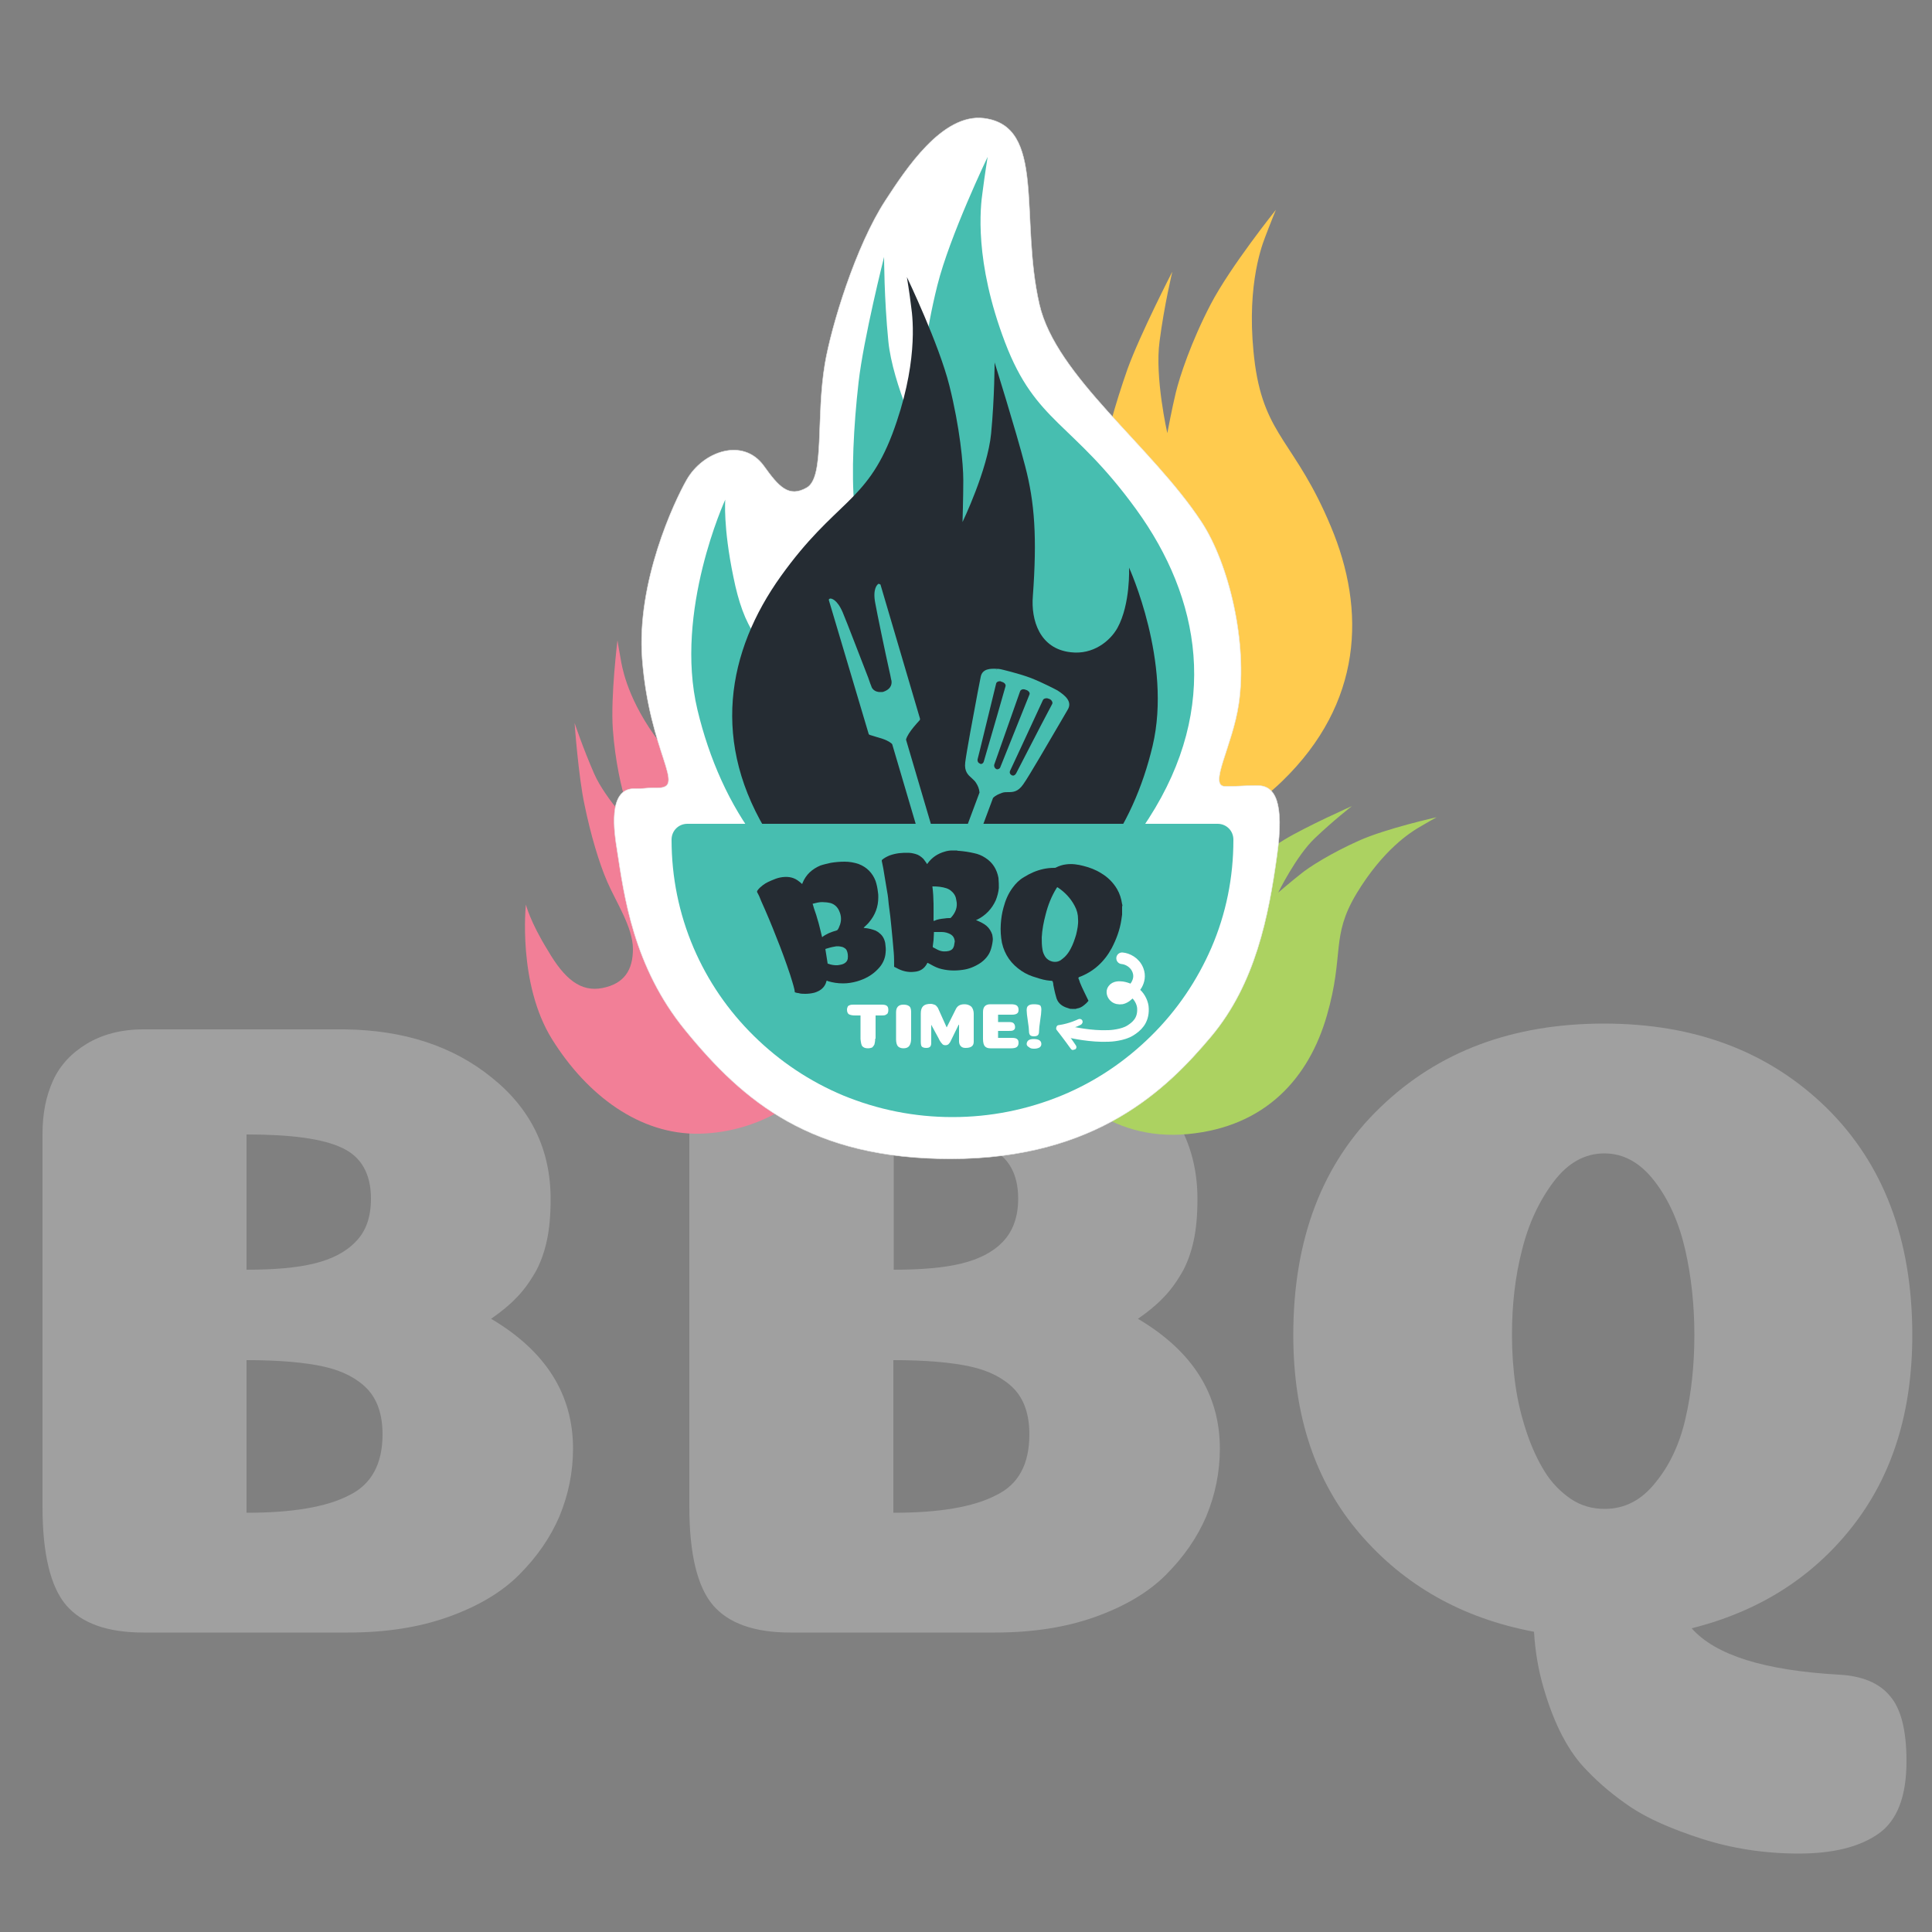
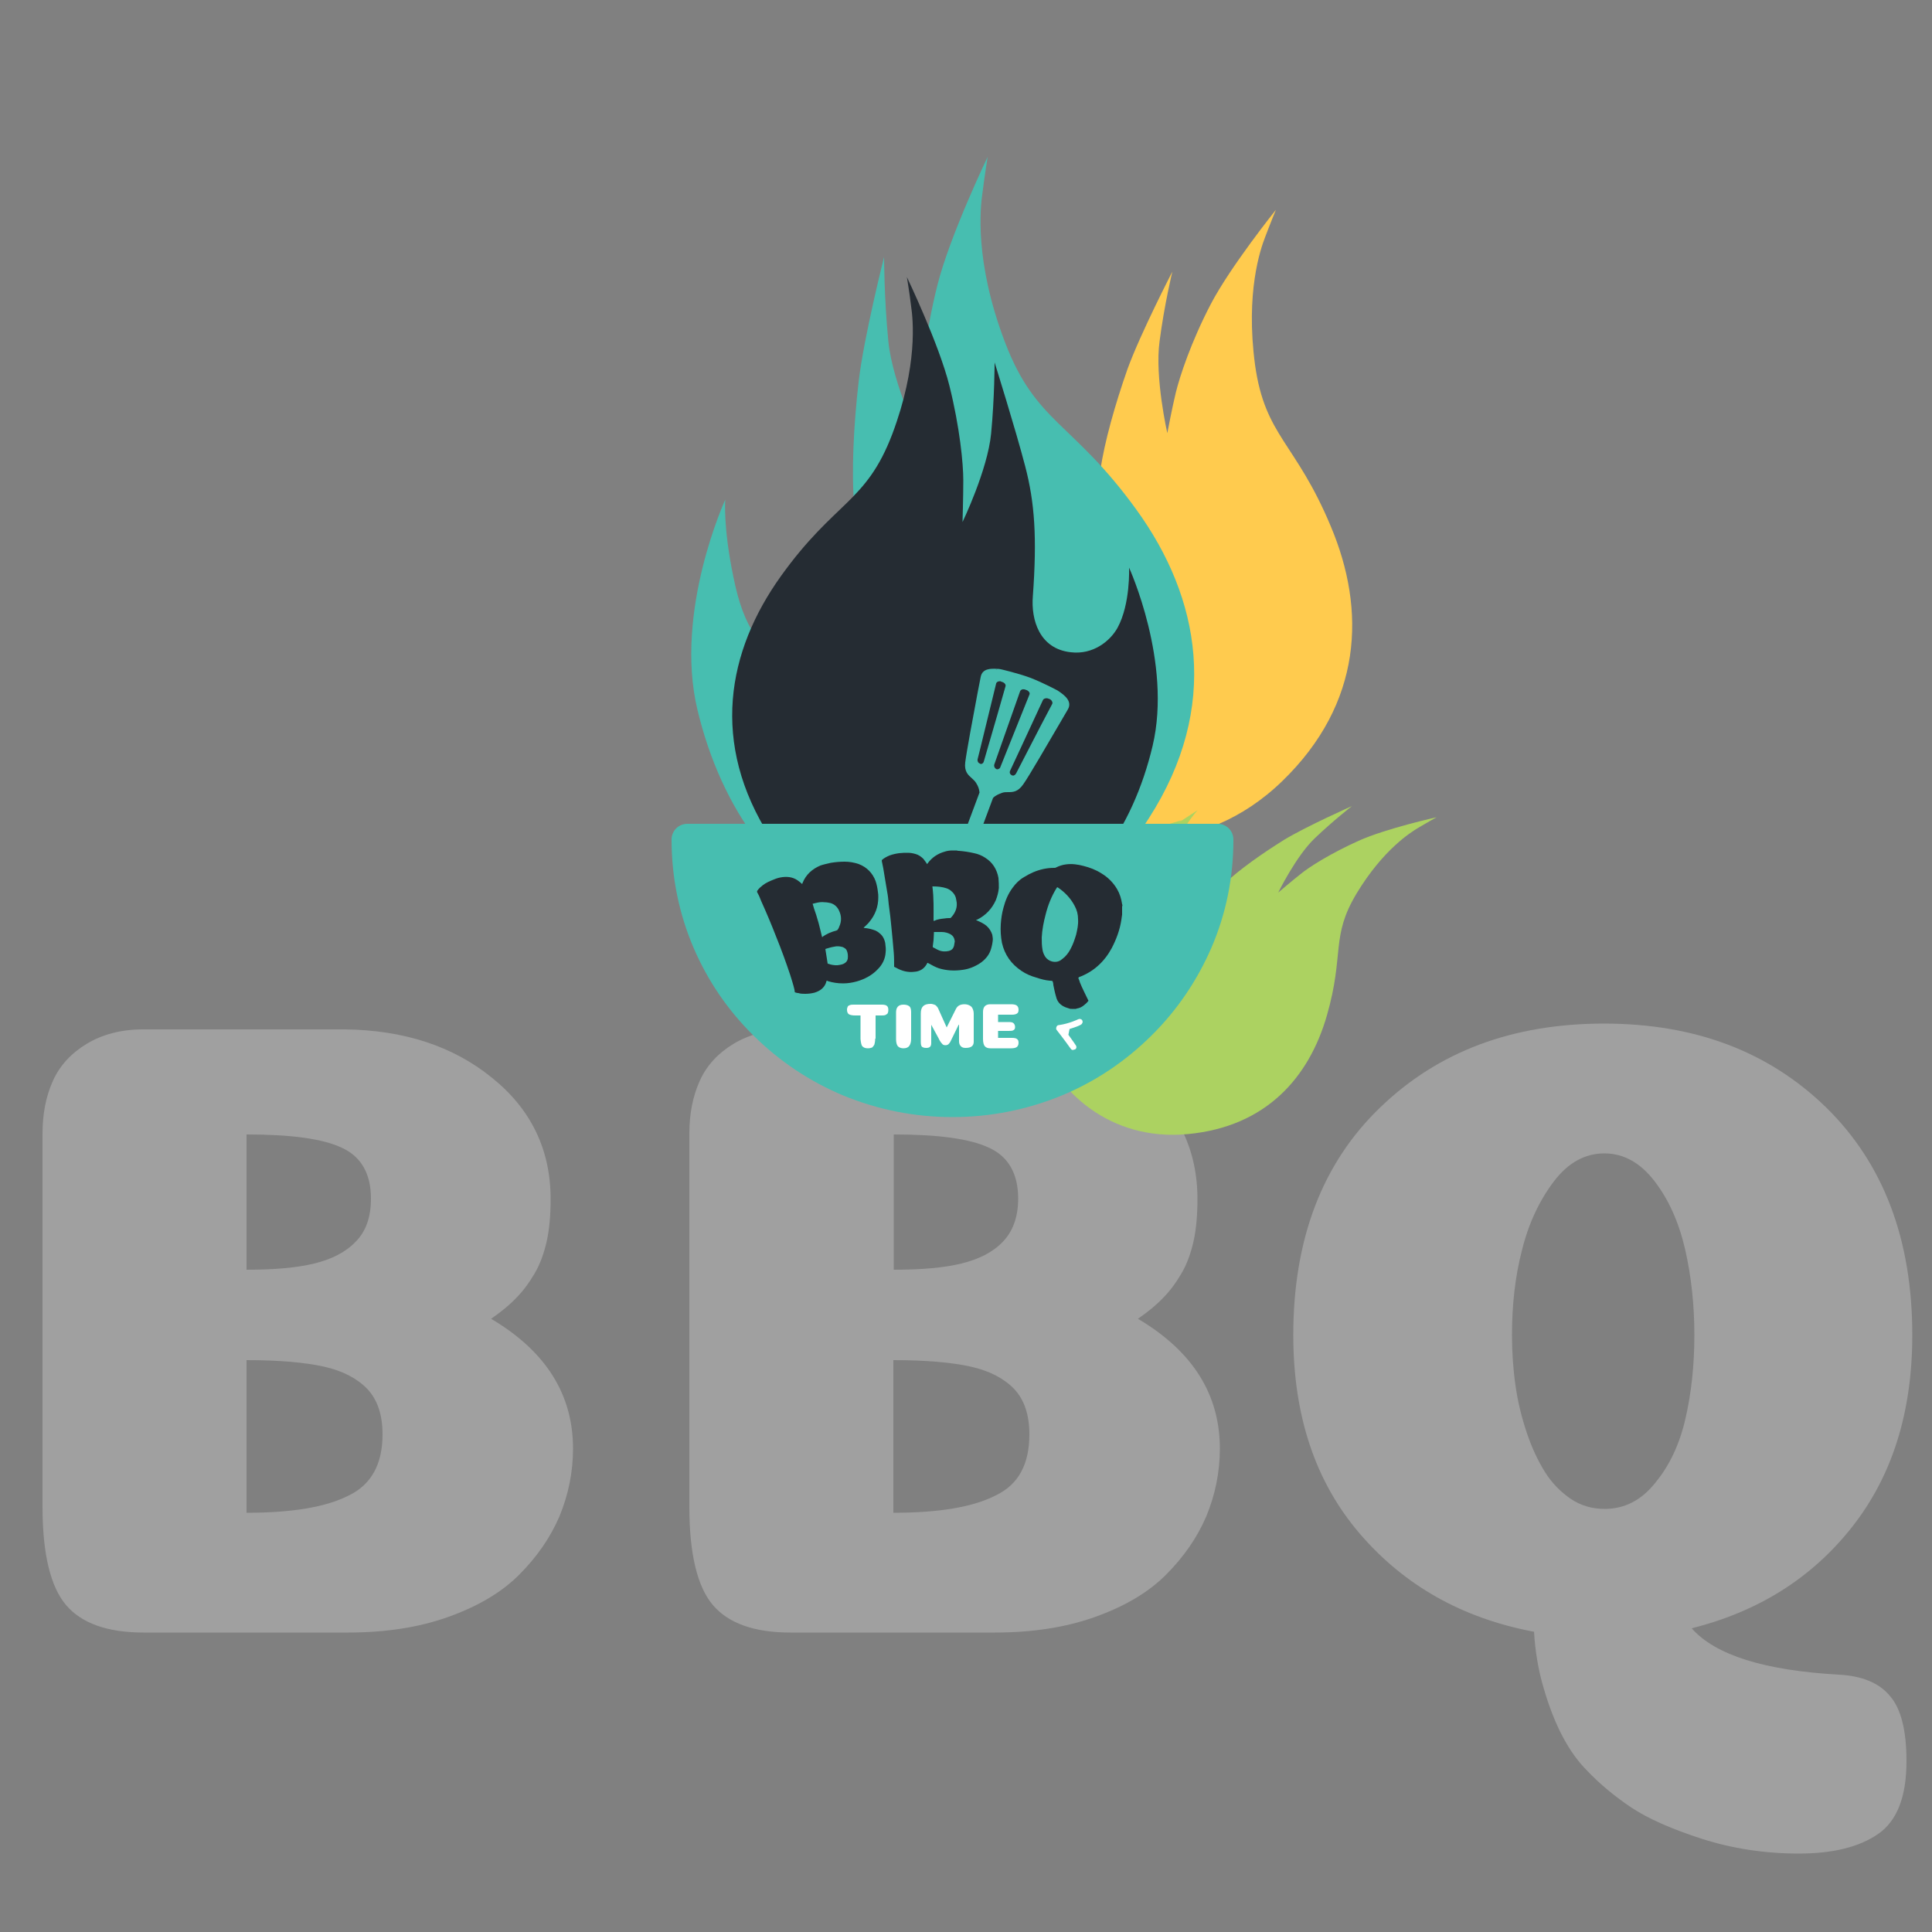
<svg xmlns="http://www.w3.org/2000/svg" width="450px" height="450px" version="1.1" x="0px" y="0px" viewBox="0 0 500 500" style="enable-background:new 0 0 500 500;" xml:space="preserve">
  <rect x="0" y="0" width="500" height="500" fill="#808080" stroke="none" />
  <style type="text/css">
	.st0{opacity:0.25;}
	.st1{fill:#FFFFFF;}
	.st2{fill:#F27F97;}
	.st3{fill:#FFCB4E;}
	.st4{fill:#ACD261;}
	.st5{fill:#FFFFFF;stroke:#E6E6E6;stroke-width:0.126;stroke-linecap:round;stroke-linejoin:round;stroke-miterlimit:10;}
	.st6{fill:#47BEB0;}
	.st7{fill:#252C33;}
	.st8{fill:none;stroke:#FFFFFF;stroke-width:3;stroke-linecap:round;stroke-linejoin:round;stroke-miterlimit:10;}
</style>
  <g id="Layer_3" class="st0">
    <g>
      <path class="st1" d="M127.1,341.3c14.2,8.4,21.2,19.6,21.2,33.6c0,6.1-1.2,11.9-3.5,17.5c-2.4,5.6-5.9,10.6-10.5,15.2    c-4.6,4.6-10.8,8.2-18.4,10.9c-7.6,2.7-16.2,4-25.8,4h-53c-9.3,0-16-2.4-20-7.1c-4-4.7-6.1-13.2-6.1-25.4v-96.6    c0-5.2,0.9-9.7,2.7-13.7c1.8-4,4.8-7.2,8.8-9.6c4-2.4,8.9-3.7,14.5-3.7h52.3c15.2,0.2,27.9,4.3,38,12.5    c10.1,8.1,15.2,18.6,15.2,31.4c0,4.1-0.3,7.7-1,10.9c-0.7,3.1-1.7,5.9-3.1,8.3c-1.4,2.4-3,4.6-4.8,6.4    C131.9,337.7,129.7,339.5,127.1,341.3z M96,310.2c0-6.4-2.5-10.8-7.4-13.1c-5-2.4-13.2-3.5-24.8-3.5v35c7.2,0,13-0.5,17.5-1.6    c4.5-1.1,8.1-2.9,10.7-5.6C94.7,318.7,96,315,96,310.2z M99,371.2c0-5-1.3-8.9-3.9-11.7c-2.6-2.7-6.3-4.7-11.2-5.8    c-4.9-1.1-11.6-1.7-20.1-1.7v39.5c11.9,0,20.7-1.5,26.5-4.5C96.1,384.2,99,378.9,99,371.2z" />
      <path class="st1" d="M294.5,341.3c14.2,8.4,21.2,19.6,21.2,33.6c0,6.1-1.2,11.9-3.5,17.5c-2.4,5.6-5.9,10.6-10.5,15.2    c-4.6,4.6-10.8,8.2-18.4,10.9c-7.6,2.7-16.2,4-25.8,4h-53c-9.3,0-16-2.4-20-7.1c-4-4.7-6.1-13.2-6.1-25.4v-96.6    c0-5.2,0.9-9.7,2.7-13.7c1.8-4,4.8-7.2,8.8-9.6c4-2.4,8.9-3.7,14.5-3.7h52.3c15.2,0.2,27.9,4.3,38,12.5    c10.1,8.1,15.2,18.6,15.2,31.4c0,4.1-0.3,7.7-1,10.9c-0.7,3.1-1.7,5.9-3.1,8.3c-1.4,2.4-3,4.6-4.8,6.4    C299.3,337.7,297.1,339.5,294.5,341.3z M263.5,310.2c0-6.4-2.5-10.8-7.4-13.1c-5-2.4-13.2-3.5-24.8-3.5v35c7.2,0,13-0.5,17.5-1.6    c4.5-1.1,8.1-2.9,10.7-5.6C262.1,318.7,263.5,315,263.5,310.2z M266.4,371.2c0-5-1.3-8.9-3.9-11.7c-2.6-2.7-6.3-4.7-11.2-5.8    c-4.9-1.1-11.6-1.7-20.1-1.7v39.5c11.9,0,20.7-1.5,26.5-4.5C263.6,384.2,266.4,378.9,266.4,371.2z" />
      <path class="st1" d="M475.9,433.4c5.9,0.3,10.4,2.1,13.2,5.5c2.9,3.3,4.3,9,4.3,16.9c0,9.1-2.4,15.4-7.3,18.8    c-4.9,3.4-11.7,5.1-20.6,5.1c-8.8,0-17.2-1.3-25-3.8c-7.8-2.5-13.9-5.2-18.3-8.1c-4.3-2.9-8.2-6.1-11.5-9.6    c-2.3-2.3-4.4-5.2-6.3-8.8c-1.9-3.6-3.5-7.7-4.9-12.5c-1.4-4.7-2.2-9.6-2.5-14.6c-18.6-3.5-33.6-12-45.1-25.4    c-11.5-13.4-17.2-30.5-17.2-51.4c0-24.8,7.5-44.5,22.5-58.9c15-14.5,34.3-21.7,57.9-21.7c23.5,0,42.6,7.2,57.5,21.7    c14.8,14.5,22.3,34.1,22.3,58.9c0,20-5.2,36.5-15.6,49.7c-10.4,13.2-24.3,21.9-41.5,26.2C444,428.4,456.7,432.3,475.9,433.4z     M436.2,367.1c1.5-6.5,2.3-13.7,2.3-21.6c0-7.8-0.8-15.2-2.4-22.2c-1.6-6.9-4.2-12.8-7.9-17.6c-3.7-4.8-8-7.2-13-7.2    c-5,0-9.4,2.4-13.1,7.3c-3.7,4.9-6.5,10.8-8.2,17.7c-1.8,6.9-2.6,14.3-2.6,22c0,4.4,0.3,8.8,0.9,13c0.6,4.3,1.6,8.3,2.9,12.2    c1.3,3.9,2.9,7.3,4.7,10.2c1.8,2.9,4.1,5.2,6.7,7c2.7,1.8,5.6,2.6,8.8,2.6c5.2,0,9.6-2.3,13.2-6.9    C432.1,379.2,434.7,373.7,436.2,367.1z" />
    </g>
  </g>
  <g id="Layer_2">
    <g>
-       <path class="st2" d="M136.1,234.1c0,0-2.2,20.5,6.8,34.9c9,14.4,22.6,24.7,38.1,24.4c15.5-0.3,34-9.5,39.4-31.1    c5.5-21.6-3.6-37.8-18.3-48.4c-14.8-10.6-20.6-8.4-29.7-19.6c-9.2-11.2-11.1-20.2-11.6-22.8c-0.5-2.6-1-5.8-1-5.8    s-1.8,14.6-1.2,23s2.3,15.5,3.3,18.6c1,3.1,2.8,7.8,2.8,7.8s-8-8.2-10.9-14.8c-2.9-6.6-5.1-13.2-5.1-13.2s1,14,2.6,21.3    c1.5,7.3,3.7,14.9,5.9,19.9c2.2,5.1,6.6,11.7,6.6,17.3c0,5.5-2.3,9-7.9,10.1c-5.6,1.1-9.8-2.3-14.1-9.7    C137.2,238.6,136.1,234.1,136.1,234.1" />
-     </g>
+       </g>
    <g>
      <path class="st3" d="M257.9,113.8c0,0-16.3,21.1-16.2,43.1c0.2,22,8.2,42.6,25.5,52.8c17.3,10.2,44,12.5,64.7-7.6    c20.7-20.1,21.7-44.1,12.5-65.9c-9.1-21.8-17-23.2-19.6-41.8c-2.5-18.7,1.4-29.9,2.6-33c1.2-3.2,2.8-7.1,2.8-7.1    S318.4,69,313.3,78.8s-8,18.7-9,22.8c-1,4.1-2.2,10.5-2.2,10.5s-3.3-14.5-2-23.8c1.2-9.3,3.3-18,3.3-18s-8.3,16.1-11.6,25.2    c-3.2,9.1-6,19-7,26.1c-1,7.1-0.7,17.4-4.4,23.5c-3.7,6-8.7,8.3-15.6,5.8c-7-2.5-9.3-9.2-9-20.3    C256.1,119.5,257.9,113.8,257.9,113.8" />
    </g>
    <g>
-       <path class="st4" d="M305.8,212.3c0,0-18.3,4.4-28,16.5c-9.6,12.2-14.3,27-9.3,40.3c5,13.2,18.6,26.3,38.9,24.4    c20.3-1.9,31.4-14.7,36-30.7c4.6-16,0.9-20.3,7.7-31.6c6.9-11.4,14-15.8,16-17c2-1.2,4.7-2.7,4.7-2.7s-13.1,2.9-20.2,6.1    c-7.1,3.2-12.7,6.7-15,8.6c-2.3,1.8-5.8,4.8-5.8,4.8s4.6-9.4,9.4-14c4.8-4.6,9.7-8.4,9.7-8.4s-11.7,5.2-17.5,8.7    c-5.8,3.6-11.7,7.8-15.3,11.2c-3.7,3.5-8.1,9.3-12.8,11c-4.7,1.7-8.5,0.7-11.2-3.7s-1-9.2,4-15.1    C302.3,214.7,305.8,212.3,305.8,212.3" />
+       <path class="st4" d="M305.8,212.3c0,0-18.3,4.4-28,16.5c-9.6,12.2-14.3,27-9.3,40.3c5,13.2,18.6,26.3,38.9,24.4    c20.3-1.9,31.4-14.7,36-30.7c4.6-16,0.9-20.3,7.7-31.6c6.9-11.4,14-15.8,16-17c2-1.2,4.7-2.7,4.7-2.7s-13.1,2.9-20.2,6.1    c-7.1,3.2-12.7,6.7-15,8.6c-2.3,1.8-5.8,4.8-5.8,4.8s4.6-9.4,9.4-14c4.8-4.6,9.7-8.4,9.7-8.4s-11.7,5.2-17.5,8.7    c-5.8,3.6-11.7,7.8-15.3,11.2c-4.7,1.7-8.5,0.7-11.2-3.7s-1-9.2,4-15.1    C302.3,214.7,305.8,212.3,305.8,212.3" />
    </g>
  </g>
  <g id="Layer_1">
-     <path class="st5" d="M166.2,170.5c-1.5-19.9,8.3-40.7,11.5-46.3c4.2-7.4,14.6-11.1,20-3.6c3.8,5.3,6.4,8.3,11.1,5.6   c4.7-2.7,2.3-18,4.7-32.1c1.6-9.5,7.9-30.4,15.7-42.3c5.1-7.8,14.6-22.5,25.4-21.2c16.2,2,9.2,25.6,14.4,48.2   c4.3,18.6,29,36.6,41.9,56.2c7.2,10.9,12,31.4,9.7,47.1c-1.6,11-8,21.4-3.5,21.4c4.5,0,3.9-0.2,8.4-0.2s6.9,4.3,5,18   c-2.2,15.9-5.6,33.3-17.1,47c-11.2,13.3-29.4,31.6-67.4,31.6c-36,0-53.5-14.7-68.6-33.2c-13.6-16.6-15.9-35.1-17.7-46.7   c-0.7-4.4-2.6-16.1,4.6-15.9c2.6,0.1,1.4-0.2,5.9-0.2C177.7,203.9,168.1,195.1,166.2,170.5z" />
    <path class="st6" d="M187.7,129.3c0,0-13.3,28.9-7.2,54.4s21,47.3,43.8,54.4c22.8,7.2,54.4,2.7,73-26.3   c18.6-28.9,13.3-57.1-3.2-79.9s-26-22.3-34-43.3c-8-21-6.4-35-5.8-39c0.5-4,1.3-9,1.3-9s-9.8,20.4-13,33.2   c-3.2,12.7-4.2,23.9-4.2,28.9s0.3,12.7,0.3,12.7s-7.7-15.9-8.8-27.1c-1.1-11.2-1.1-21.8-1.1-21.8s-5.3,21-6.6,32.4   s-1.9,23.6-1.1,32.1c0.8,8.5,3.9,20.4,1.2,28.5c-2.7,8-7.8,12-16.6,11c-8.8-1.1-13.3-8.2-15.9-21.2   C187.1,136.3,187.7,129.3,187.7,129.3z" />
    <path class="st7" d="M292.2,146.9c0,0,11.2,24.5,6.1,46.1s-17.8,40-37.1,46.1s-46.1,2.2-61.8-22.3s-11.2-48.3,2.7-67.7   s22-18.9,28.8-36.7c6.7-17.8,5.4-29.7,4.9-33.1c-0.4-3.4-1.1-7.6-1.1-7.6s8.3,17.3,11,28.1s3.6,20.2,3.6,24.5s-0.2,10.8-0.2,10.8   s6.5-13.5,7.4-22.9c0.9-9.4,0.9-18.4,0.9-18.4s5.4,17.2,7.9,26.8c2.5,9.5,3.1,18.6,2,33.7c-0.5,6.1,1.7,13.6,9.8,14.5   c5.8,0.7,10.2-2.9,12.1-6.3C292.6,156.3,292.2,146.9,292.2,146.9z" />
    <path class="st6" d="M273.7,178.7c0,0-3.9-2.1-7.1-3.3c-3.2-1.2-7.6-2.2-7.6-2.2c-0.4-0.1-0.7-0.1-1-0.1c-1.6-0.1-3.8-0.1-4.2,2.1   c-0.1,0.6-0.4,2.1-0.8,4.1c-1.1,5.8-2.9,15.5-3.2,18c-0.3,2.4,0.8,3.3,1.7,4.1c0.4,0.4,0.8,0.7,1.1,1.2c0.5,0.8,0.8,1.5,0.9,2.5   l-6.3,16.9l-1.7-0.6c-0.1,0-0.1,0-0.2,0c-0.3,0-0.7,0.1-0.8,0.4l-0.3,0.5c-0.2,0.3-0.2,0.8,0,1.1c0.5,0.7,1.2,2.1,0.5,3.8   c-0.4,1-1.1,2.3-2.1,3.9c-1.4,2.5-3.2,5.5-4.3,8.7l-0.2,0.6c-1.9,5.2-3.8,10.6-0.2,11.9c0.3,0.1,0.6,0.2,0.8,0.2   c3.1,0.3,5-4.6,6.8-9.3l0.3-0.6c1.2-3.2,1.9-6.6,2.4-9.4c0.3-1.8,0.7-3.3,1-4.3c0.6-1.7,2.1-2.3,2.9-2.5c0.4-0.1,0.7-0.5,0.8-0.8   l0.1-0.6c0.1-0.4-0.2-0.8-0.6-1l-1.7-0.6l6.3-16.9c0.7-0.7,1.5-1,2.3-1.3c0.5-0.2,1-0.2,1.6-0.2c1.2,0,2.5,0,3.9-2   c1.5-2.1,6.4-10.6,9.4-15.7c1-1.7,1.8-3.1,2.1-3.6C277.6,181.6,275.7,180,273.7,178.7z M237.6,250.3c0.1,0.3,0.4,0.5,0.7,0.6   C238,250.8,237.8,250.6,237.6,250.3z M238.4,250.7c-0.2-0.1-0.4-0.3-0.6-0.5c-0.1-0.2-0.1-0.5,0-0.7l0.4-1c0.2-0.4,0.6-0.7,1-0.6   c0.1,0,0.2,0,0.3,0.1c0.2,0.1,0.4,0.3,0.6,0.5c0.1,0.2,0.1,0.5,0,0.7l-0.4,1c-0.2,0.4-0.6,0.7-1,0.6   C238.5,250.8,238.4,250.8,238.4,250.7z M238.6,252.3C238.6,252.3,238.6,252.3,238.6,252.3C238.6,252.3,238.7,252.3,238.6,252.3   C238.7,252.3,238.7,252.3,238.6,252.3z M245.2,221.5C245.2,221.5,245.2,221.5,245.2,221.5C245.2,221.5,245.2,221.5,245.2,221.5   C245.2,221.5,245.2,221.5,245.2,221.5z M244.7,224.1c-0.2-0.4-0.3-0.7-0.5-0.9c0,0-0.1-0.1-0.1-0.2c0,0.1,0,0.1,0.1,0.2   C244.4,223.5,244.5,223.8,244.7,224.1c0.1,0.2,0.1,0.4,0.2,0.6C244.8,224.5,244.8,224.3,244.7,224.1z M252.4,226   c0.1-0.1,0.1-0.2,0.2-0.2C252.5,225.8,252.4,225.9,252.4,226z M252.3,224.1c0,0,0.1,0,0.1,0.1C252.3,224.1,252.3,224.1,252.3,224.1   l-0.4-0.2L252.3,224.1z M252,226.2c0,0,0.1,0,0.1,0C252.1,226.1,252,226.2,252,226.2c-0.2,0-0.3,0.1-0.5,0.2   C251.7,226.3,251.8,226.2,252,226.2z M258,173.3L258,173.3c0,0-0.1,0-0.2,0C257.9,173.2,257.9,173.3,258,173.3z M253.6,197.6   c-0.4-0.1-0.7-0.6-0.6-1.1l0.6-2.4l4.2-17.2c0.1-0.4,0.5-0.6,1-0.6c0.1,0,0.2,0,0.3,0.1l0.3,0.1c0.6,0.2,1,0.7,0.8,1.2l-2,7   c-1.2,4.1-2.4,8.2-3.6,12.4c-0.1,0.4-0.5,0.7-0.9,0.6C253.7,197.6,253.6,197.6,253.6,197.6z M257.7,199.2c0.1,0,0.2,0,0.2,0.1   C257.9,199.2,257.8,199.2,257.7,199.2z M257.8,199c-0.4-0.2-0.6-0.7-0.5-1.1l6.7-19c0.1-0.3,0.5-0.6,1-0.5c0.1,0,0.2,0,0.4,0.1   l0.3,0.1c0.3,0.1,0.6,0.4,0.7,0.6c0.1,0.2,0.1,0.4,0,0.6c-2.5,6.2-5,12.5-7.5,18.7c-0.1,0.4-0.5,0.6-0.9,0.6   C257.9,199.1,257.9,199,257.8,199z M259.2,204.9c-0.1,0-0.3,0.1-0.4,0.1C259,205,259.1,205,259.2,204.9c0.1,0,0.2-0.1,0.3-0.1   C259.5,204.8,259.3,204.9,259.2,204.9z M262.1,200.7c-0.1,0-0.2,0-0.3-0.1c-0.2-0.1-0.3-0.2-0.4-0.4c-0.1-0.2-0.1-0.5,0-0.7l2.8-6   c1.9-4.1,3.8-8.2,5.7-12.3c0.1-0.3,0.5-0.5,1-0.5c0.2,0,0.3,0.1,0.4,0.1c0.1,0,0.2,0.1,0.3,0.1c0.3,0.1,0.6,0.4,0.7,0.7   c0.1,0.2,0.1,0.4,0,0.6l-3,5.7l-6.3,12.2C262.8,200.5,262.4,200.8,262.1,200.7z" />
    <g>
-       <path class="st6" d="M254.2,267c0.2,0,0.4,0,0.6-0.1c1.1-0.3,1.8-1.3,1.5-2.2l-0.4-1.5c-0.2-0.7-1-1.2-1.9-1.1    c-0.2,0-0.4,0-0.6,0.1c-1.1,0.3-1.8,1.3-1.5,2.2l0.4,1.5C252.4,266.6,253.3,267,254.2,267 M227.4,151.1c-0.1,0-0.1,0-0.2,0.1    c-0.1,0.1-1.4,1.1-0.7,4.8c0.5,2.8,2.6,12.9,3.7,17.8c0.3,1.2,0.4,2.1,0.5,2.3c0.1,0.6,0.2,2.1-2,2.9c-0.2,0.1-0.5,0.1-0.7,0.1    c-1.7,0.1-2.4-1-2.5-1.5c-0.1-0.2-0.4-1-0.8-2.2c-1.8-4.6-5.5-14.3-6.6-16.9c-1.5-3.5-3-3.6-3.2-3.6c0,0,0,0,0,0    c-0.1,0-0.2,0.1-0.3,0.1c-0.1,0.1-0.1,0.2-0.1,0.3l10.3,34.6c0,0.1,0.1,0.2,0.3,0.3c0,0,2,0.6,3.3,1c1.5,0.5,2.4,1.2,2.5,1.4    l9.5,32.2l-4.4,1.3c-0.7,0.2-1.2,0.9-1.2,1.5l0,0.9c0,0.6,0.6,1.2,1.2,1.4c1.3,0.3,3.7,1.3,4.4,3.7c0.4,1.4,0.6,3.7,0.9,6.4    c0.4,4.2,0.8,9.4,2.3,14.2l0.3,1c2.2,7.1,4.5,14.5,10,14.2c0.5,0,1-0.1,1.5-0.3c2.9-0.9,4.4-3.1,4.3-6.9c-0.1-3.2-1.2-7.2-2.2-11    l-0.3-1c-1.3-4.8-3.8-9.4-5.7-13.1c-1.3-2.4-2.3-4.4-2.8-5.9c-0.7-2.4,0.7-4.5,1.7-5.6c0.5-0.5,0.6-1.3,0.3-1.8l-0.5-0.8    c-0.3-0.4-0.8-0.7-1.4-0.7c-0.1,0-0.3,0-0.4,0.1l-4.4,1.3l-9.5-32.2c-0.1-0.2,0.4-1.3,1.3-2.5c0.8-1.1,2.2-2.6,2.2-2.6    c0.1-0.1,0.1-0.2,0.1-0.4l-10.2-34.6c0-0.1-0.1-0.2-0.2-0.2C227.5,151.1,227.5,151.1,227.4,151.1L227.4,151.1z M254.1,266.6    c-0.7,0-1.4-0.3-1.5-0.9l-0.4-1.5c-0.1-0.3,0-0.7,0.2-1c0.2-0.3,0.6-0.6,1.1-0.7c0.2,0,0.3-0.1,0.5-0.1c0.7,0,1.4,0.3,1.5,0.9    l0.4,1.5c0.2,0.7-0.4,1.5-1.3,1.8C254.4,266.6,254.3,266.6,254.1,266.6L254.1,266.6z" />
-     </g>
+       </g>
    <g>
      <path class="st6" d="M315.1,217.3L315.1,217.3 M315.1,213.2L315.1,213.2H177.9c-2.3,0-4.1,1.8-4.1,4.1c0,9.7,1.9,19.1,5.7,28    c3.7,8.6,8.9,16.2,15.6,22.8c6.7,6.6,14.5,11.8,23.1,15.4c9,3.7,18.5,5.6,28.3,5.6s19.3-1.9,28.3-5.6c8.7-3.6,16.4-8.8,23.1-15.4    c6.7-6.6,11.9-14.3,15.6-22.8c3.8-8.8,5.7-18.2,5.7-27.9c0,0,0,0,0-0.1C319.2,215,317.4,213.2,315.1,213.2L315.1,213.2z     M315.1,221.4L315.1,221.4L315.1,221.4L315.1,221.4z" />
    </g>
    <g>
      <path class="st1" d="M226.5,268.8c0,0.6-0.1,1.1-0.2,1.5c-0.2,0.4-0.4,0.6-0.6,0.8c-0.3,0.1-0.6,0.2-1.1,0.2    c-0.7,0-1.1-0.2-1.4-0.5c-0.3-0.3-0.4-1-0.5-1.9l0-6.1h-1.4c-0.7,0-1.2-0.1-1.6-0.3c-0.3-0.2-0.5-0.6-0.5-1.2    c0-0.3,0.1-0.6,0.2-0.8c0.1-0.2,0.3-0.3,0.6-0.4c0.3-0.1,0.6-0.1,1.1-0.1h7.1c0.6,0,1.1,0.1,1.3,0.3c0.3,0.2,0.4,0.6,0.4,1.1    c0,0.4-0.1,0.7-0.2,0.9c-0.2,0.2-0.4,0.3-0.6,0.4c-0.3,0.1-0.6,0.1-1,0.1h-1.5V268.8z" />
      <path class="st1" d="M235.8,268.8c0,0.9-0.2,1.5-0.5,1.9c-0.3,0.4-0.8,0.6-1.5,0.6c-0.6,0-1.1-0.2-1.4-0.5c-0.3-0.3-0.5-1-0.5-1.8    v-7c0-1.3,0.6-2,1.9-2c0.6,0,1.1,0.1,1.5,0.4c0.3,0.2,0.5,0.7,0.5,1.5V268.8z" />
      <path class="st1" d="M248.1,265.2l-2.1,4.3c-0.2,0.4-0.4,0.6-0.6,0.8c-0.2,0.1-0.4,0.2-0.7,0.2c-0.4,0-0.7-0.1-0.9-0.4    c-0.2-0.2-0.6-0.7-0.9-1.4l-1.9-3.5v4.7c0,0.5-0.1,0.8-0.3,1c-0.2,0.2-0.5,0.3-1,0.3c-0.5,0-0.8-0.1-1.1-0.3    c-0.2-0.2-0.3-0.6-0.3-1.3v-7.3c0-0.9,0.2-1.5,0.6-1.9c0.4-0.4,1-0.6,2-0.6c0.3,0,0.6,0.1,0.9,0.2c0.3,0.1,0.4,0.2,0.6,0.4    c0.1,0.2,0.3,0.3,0.4,0.6l2.2,4.9l2.4-4.8c0.4-0.8,1.1-1.2,2.2-1.2c0.5,0,0.9,0.1,1.3,0.3c0.4,0.2,0.6,0.4,0.8,0.8    c0.2,0.4,0.3,0.9,0.3,1.4v7.2c0,1.1-0.7,1.6-2.1,1.6c-0.5,0-0.9-0.1-1.2-0.4c-0.3-0.3-0.5-0.7-0.5-1.3V265.2z" />
      <path class="st1" d="M261.1,264.5c0.6,0,1,0.1,1.2,0.3c0.2,0.2,0.4,0.5,0.4,1c0,0.4-0.1,0.6-0.4,0.8c-0.3,0.2-0.7,0.2-1.3,0.2    h-2.7v1.8l3.6,0c0.6,0,1.1,0.1,1.3,0.3c0.3,0.2,0.4,0.5,0.4,1c0,0.5-0.2,0.9-0.5,1.1c-0.3,0.2-0.8,0.3-1.4,0.3h-5.4    c-0.7,0-1.1-0.2-1.4-0.5c-0.3-0.3-0.5-1-0.5-1.9v-7c0-1.3,0.6-2,1.9-2h5.4c0.6,0,1.1,0.1,1.4,0.3c0.3,0.2,0.5,0.6,0.5,1.1    c0,0.5-0.1,0.8-0.4,1c-0.3,0.2-0.7,0.3-1.3,0.3h-3.6v1.9H261.1z" />
-       <path class="st1" d="M269.5,261.3c0,0.6-0.1,1.5-0.3,2.8c-0.2,1.3-0.3,2.3-0.3,2.8c0,0.5-0.1,0.8-0.3,1c-0.2,0.2-0.6,0.3-1,0.3    c-0.5,0-0.8-0.1-1-0.3c-0.2-0.2-0.3-0.6-0.3-1c0-0.5-0.1-1.4-0.3-2.7c-0.2-1.3-0.3-2.2-0.3-2.7c0-0.6,0.1-1,0.4-1.2    c0.3-0.3,0.8-0.4,1.5-0.4c0.7,0,1.3,0.1,1.6,0.3C269.4,260.4,269.5,260.8,269.5,261.3z M265.7,270.2c0-0.4,0.2-0.8,0.5-1    c0.3-0.2,0.8-0.3,1.3-0.3c1.3,0,2,0.4,2,1.3c0,0.4-0.2,0.7-0.5,0.9c-0.4,0.2-0.8,0.3-1.4,0.3c-0.6,0-1-0.1-1.3-0.4    C265.9,270.8,265.7,270.5,265.7,270.2z" />
    </g>
    <g>
-       <path class="st8" d="M290.4,248c1.3,0.1,3.3,1,4.1,3.1c1.1,2.9-1.3,5.1-2,5.8c-0.6,0.6-1.3,1.3-2.2,1.5c-0.7,0.1-1.4,0-1.9-0.5    c-0.5-0.5-0.7-1.3-0.3-1.8c0.5-0.7,1.5-0.7,2.3-0.6c1.3,0.2,2.6,0.8,3.6,1.7c1,0.9,1.8,2.5,1.8,3.9c0.1,3.1-1.7,4.6-3.3,5.6    c-1.9,1.2-5.1,1.4-5.6,1.4c-4.7,0.2-9.3-0.9-10-1" />
      <g>
        <path class="st1" d="M276.8,266.3c1.7-0.5,2.8-1,2.9-1.1c0.4-0.2,0.6-0.7,0.4-1.1c-0.2-0.4-0.7-0.5-1.1-0.3c0,0-2.2,1.1-5,1.5     c-0.3,0-0.5,0.2-0.6,0.5c-0.1,0.3-0.1,0.6,0.1,0.8c1.5,1.9,3.4,4.5,3.6,4.8c0.2,0.3,0.5,0.4,0.7,0.3c0.1,0,0.2-0.1,0.4-0.1     c0.4-0.2,0.5-0.7,0.2-1.1c-0.1-0.2-0.9-1.3-1.9-2.7" />
      </g>
    </g>
    <path class="st7" d="M258.4,227.2c-0.4-2.2-1.5-4-3.4-5.2c-0.9-0.6-1.9-1-2.9-1.2c-1.3-0.3-2.6-0.5-3.9-0.6c-0.2,0-0.4,0-0.6-0.1   c-0.3,0-0.6,0-0.9,0c-0.1,0-0.2,0-0.3,0c-0.6,0-1.3,0.1-1.9,0.3c-1.8,0.5-3.3,1.5-4.4,3c-0.1,0.1-0.1,0.2-0.2,0.2   c-0.1-0.1-0.1-0.2-0.1-0.2c-0.3-0.4-0.5-0.7-0.8-1.1c-0.6-0.6-1.3-1.1-2.1-1.3c-0.7-0.2-1.3-0.3-2-0.3c-0.7,0-1.4,0-2.2,0.1   c-0.8,0.1-1.7,0.3-2.5,0.6c-0.7,0.3-1.3,0.6-1.9,1.1c-0.1,0.1-0.1,0.2-0.1,0.3c0.3,1.3,0.5,2.5,0.7,3.8c0.2,1.4,0.5,2.8,0.7,4.2   c0.2,1,0.3,2.1,0.4,3.2c0.1,1,0.3,2.1,0.4,3.1c0.1,1,0.2,1.9,0.3,2.9c0.1,1,0.2,2.1,0.3,3.1c0.1,1.1,0.2,2.3,0.3,3.4   c0.1,1.2,0.1,2.5,0.1,3.7c0,0,0,0,0,0c0.2,0.1,0.4,0.2,0.6,0.3c1.4,0.8,3,1.2,4.6,1c1.5-0.1,2.6-0.8,3.3-2.1c0-0.1,0.1-0.1,0.1-0.2   c0,0,0,0,0.1,0c0.1,0,0.1,0.1,0.2,0.1c0.9,0.5,1.8,1,2.7,1.3c2,0.6,4,0.7,6.1,0.4c1.6-0.2,3.1-0.8,4.5-1.7c1.2-0.8,2.2-1.9,2.7-3.2   c0.3-0.8,0.5-1.7,0.6-2.5c0.1-0.6,0-1.1-0.1-1.7c-0.3-0.9-0.8-1.7-1.5-2.3c-0.7-0.6-1.6-1-2.5-1.4c-0.1,0-0.1-0.1-0.2-0.1   c0.1-0.1,0.2-0.1,0.3-0.1c2.2-1.1,3.8-2.8,4.8-5c0.4-1,0.7-2.1,0.8-3.2C258.5,229.1,258.5,228.2,258.4,227.2z M246.9,244.8   c-0.2,0.7-0.6,1.1-1.3,1.3c-0.9,0.2-1.8,0.2-2.7-0.2c-0.5-0.2-0.9-0.5-1.4-0.7c-0.1-0.1-0.1-0.1-0.1-0.3c0.1-0.5,0.1-1.1,0.2-1.6   c0-0.6,0.1-1.2,0.1-1.9c0-0.1,0-0.1,0-0.2c0.2,0,0.4,0,0.6,0c0.5,0,0.9,0,1.4,0c0.8,0,1.6,0.2,2.3,0.6c0.7,0.4,1,1,1.1,1.8   C247,244,247,244.4,246.9,244.8z M246.1,237.5c-0.1,0.1-0.2,0.1-0.3,0.1c-0.5,0-0.9,0-1.4,0.1c-0.9,0.1-1.8,0.2-2.6,0.6   c0,0-0.1,0-0.1,0c0,0,0,0-0.1,0c0-3,0.1-5.9-0.3-8.9c0,0,0.1,0,0.1,0c1.2,0,2.4,0.1,3.6,0.5c0.5,0.2,0.9,0.4,1.3,0.8   c0.7,0.6,1.1,1.4,1.2,2.3C247.9,234.7,247.3,236.2,246.1,237.5z" />
    <path class="st7" d="M290.4,234c-0.2-1.4-0.6-2.7-1.3-3.9c-1-1.7-2.4-3.1-4.1-4.1c-1.4-0.9-3-1.5-4.6-1.9c-1.5-0.4-3-0.6-4.5-0.4   c-0.9,0.1-1.8,0.4-2.6,0.8c-0.1,0.1-0.3,0.1-0.5,0.1c-0.9,0-1.9,0.1-2.8,0.3c-1.8,0.4-3.4,1.1-5,2.1c-1.2,0.7-2.1,1.6-2.9,2.7   c-1.2,1.6-1.9,3.3-2.4,5.2c-0.4,1.4-0.6,2.8-0.7,4.3c-0.1,1.6,0,3.2,0.3,4.8c0.7,3.1,2.4,5.5,5.1,7.3c1.2,0.8,2.4,1.3,3.8,1.7   c1.2,0.4,2.3,0.7,3.5,0.8c0.2,0,0.4,0,0.7,0.1c0.1,0.3,0.2,0.6,0.2,1c0.2,1,0.4,2,0.7,3c0.3,1.4,1.2,2.3,2.5,2.8   c0.3,0.1,0.6,0.2,0.9,0.3c0.2,0.1,0.5,0.1,0.7,0.1c0.3,0,0.6,0,1,0c0.1,0,0.2-0.1,0.3-0.1c0.7-0.1,1.3-0.4,1.9-0.9   c0.4-0.3,0.8-0.7,1.1-1.1c0-0.1-0.1-0.1-0.1-0.2c-0.7-1.5-1.5-3-2.1-4.5c-0.1-0.3-0.2-0.7-0.4-1.1c0-0.1,0-0.1,0-0.2   c0.1,0,0.1-0.1,0.1-0.1c3.8-1.4,6.6-4,8.5-7.5c1.2-2.3,2.1-4.7,2.5-7.3c0.1-0.5,0.1-0.9,0.2-1.4c0-0.1,0-0.2,0-0.2   c0-0.6,0-1.3,0-1.9C290.5,234.4,290.5,234.2,290.4,234z M278.5,241.9c-0.4,1.3-0.8,2.5-1.4,3.6c-0.4,0.8-0.9,1.5-1.5,2.1   c-0.3,0.3-0.7,0.6-1.1,0.9c-1.4,0.9-3.2,0.3-4-0.9c-0.3-0.5-0.6-1.1-0.7-1.8c-0.2-1.1-0.2-2.1-0.2-3.2c0.1-2,0.5-4,1-5.9   c0.6-2.4,1.5-4.7,2.8-6.8c0.1-0.1,0.1-0.2,0.2-0.3c0.1,0,0.1,0.1,0.2,0.1c1.8,1.2,3.3,2.8,4.3,4.7c0.6,1.1,0.9,2.2,0.9,3.5   C279.1,239.3,278.8,240.6,278.5,241.9z" />
    <path class="st7" d="M229.1,244.1c-0.2-1.1-0.7-2-1.5-2.6c-0.3-0.3-0.7-0.5-1.1-0.7c-0.8-0.3-1.6-0.5-2.4-0.6c-0.2,0-0.3,0-0.6-0.1   c0.1-0.1,0.1-0.1,0.2-0.2c0.4-0.4,0.8-0.7,1.2-1.2c1.6-1.9,2.4-4,2.4-6.5c0-0.5,0-0.9-0.1-1.4c-0.1-0.9-0.3-1.9-0.6-2.8   c-0.8-2.1-2.3-3.6-4.4-4.4c-1.2-0.4-2.4-0.6-3.6-0.6c-1.2,0-2.4,0.1-3.6,0.3c-0.9,0.2-1.8,0.4-2.7,0.7c-2.1,0.9-3.7,2.3-4.6,4.5   c0,0.1-0.1,0.2-0.1,0.3c-0.1-0.1-0.1-0.1-0.2-0.2c-0.2-0.1-0.3-0.3-0.5-0.4c-1.3-1.1-2.7-1.4-4.4-1.2c-0.8,0.1-1.5,0.3-2.2,0.6   c-1,0.4-2,0.8-2.9,1.5c-0.5,0.4-1,0.8-1.4,1.4c-0.1,0.2-0.1,0.3,0,0.5c0.4,0.7,0.7,1.4,1,2.2c1.4,3.1,2.7,6.2,3.9,9.3   c1.3,3.2,2.5,6.5,3.6,9.8c0.4,1.3,0.8,2.5,1.1,3.8c0,0.2,0.1,0.4,0.1,0.7c0.3,0.1,0.6,0.2,0.9,0.2c0.6,0.2,1.2,0.2,1.8,0.2   c0.8,0,1.6-0.1,2.4-0.3c1.6-0.5,2.7-1.4,3.1-3c0,0,0-0.1,0.1-0.1c0.1,0,0.1,0,0.2,0.1c1.3,0.4,2.6,0.6,4,0.6c1.2,0,2.4-0.2,3.5-0.5   c2.1-0.6,4-1.6,5.5-3.2c1.2-1.2,1.9-2.7,2-4.3C229.3,245.7,229.2,244.9,229.1,244.1z M212.8,242.6c0-0.1-0.1-0.2-0.1-0.3   c-0.4-1.5-0.7-3.1-1.2-4.6c-0.3-1.2-0.8-2.3-1.1-3.5c0-0.1-0.1-0.2-0.1-0.3c0.3-0.1,0.5-0.1,0.8-0.2c0.8-0.2,1.5-0.3,2.3-0.2   c0.5,0,1,0.1,1.5,0.2c1.1,0.3,1.9,1.1,2.3,2.1c0.6,1.3,0.6,2.7,0,4c-0.1,0.3-0.2,0.5-0.4,0.8c-0.1,0.1-0.2,0.2-0.3,0.2   c-0.7,0.2-1.3,0.4-2,0.7c-0.6,0.3-1.2,0.6-1.7,1C212.9,242.5,212.9,242.5,212.8,242.6z M219.4,248.1c-0.1,0.5-0.3,0.8-0.7,1.1   c-0.4,0.3-0.8,0.4-1.3,0.5c-0.8,0.2-1.7,0.1-2.5-0.1c-0.3-0.1-0.5-0.2-0.7-0.2c-0.2-1.3-0.4-2.6-0.6-3.8c0.1,0,0.2-0.1,0.3-0.1   c0.7-0.2,1.3-0.4,2-0.5c0.7-0.2,1.5-0.1,2.2,0.1c0.4,0.2,0.8,0.4,1,0.8C219.4,246.5,219.5,247.3,219.4,248.1z" />
  </g>
</svg>